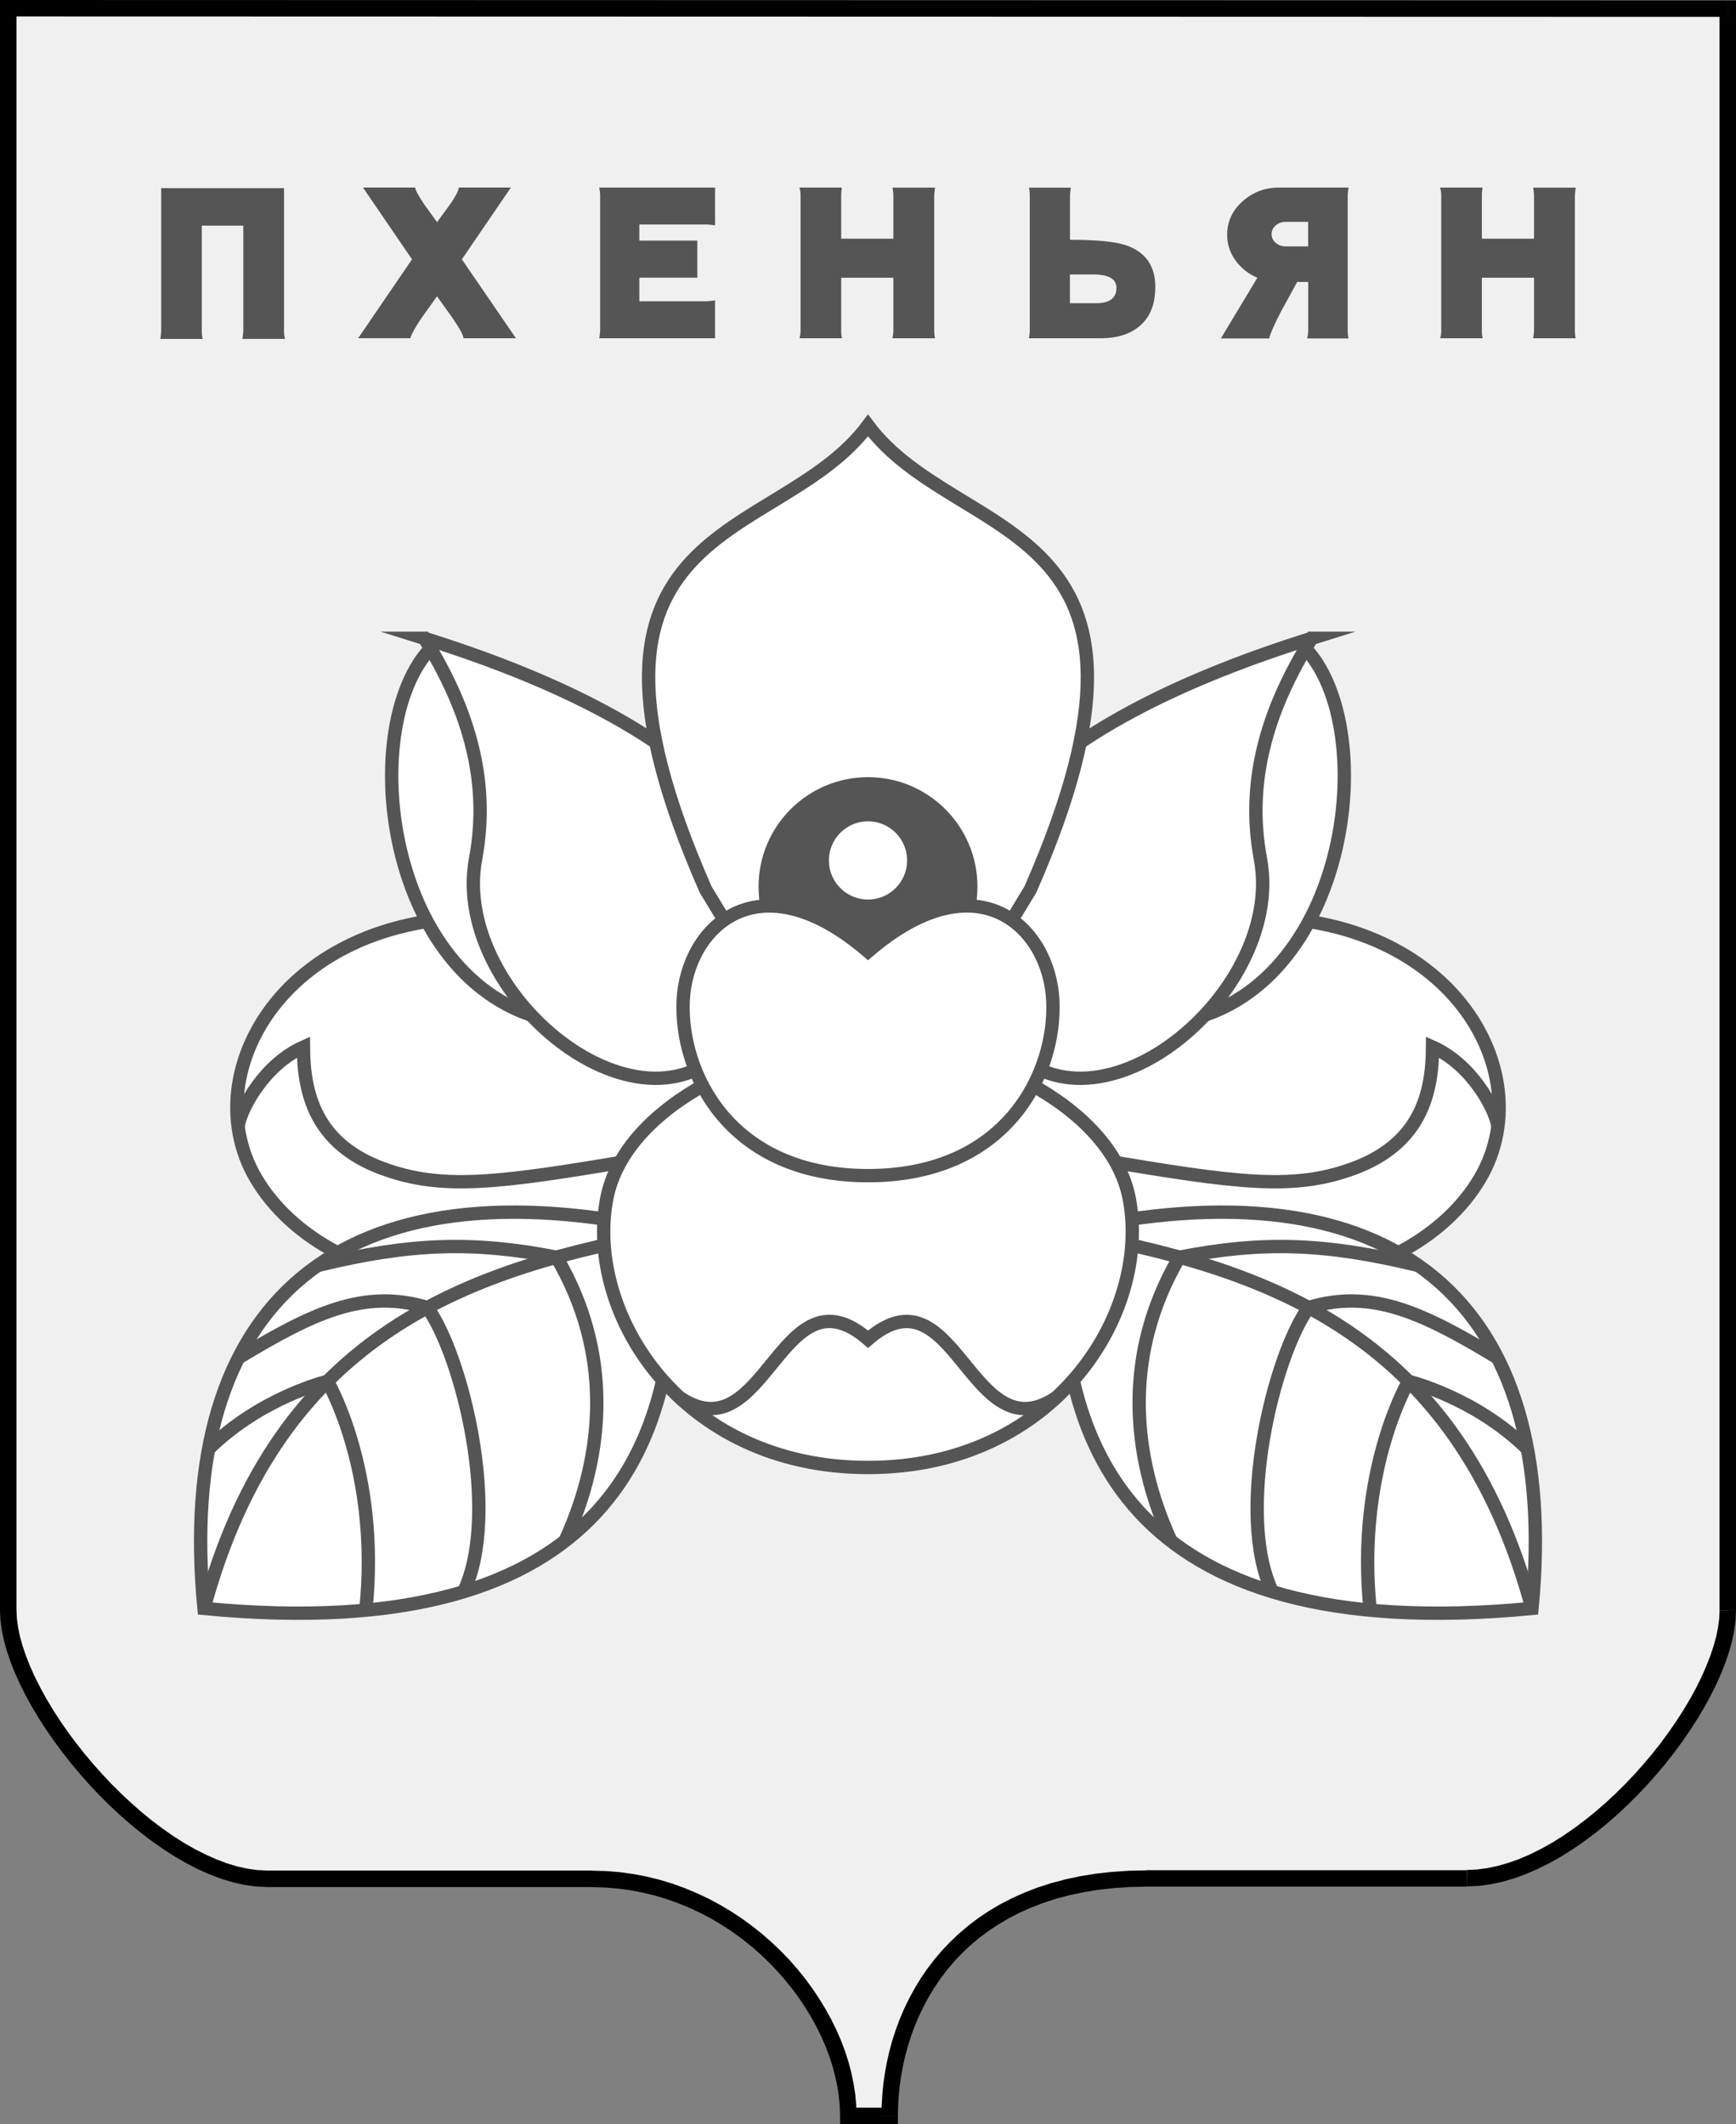
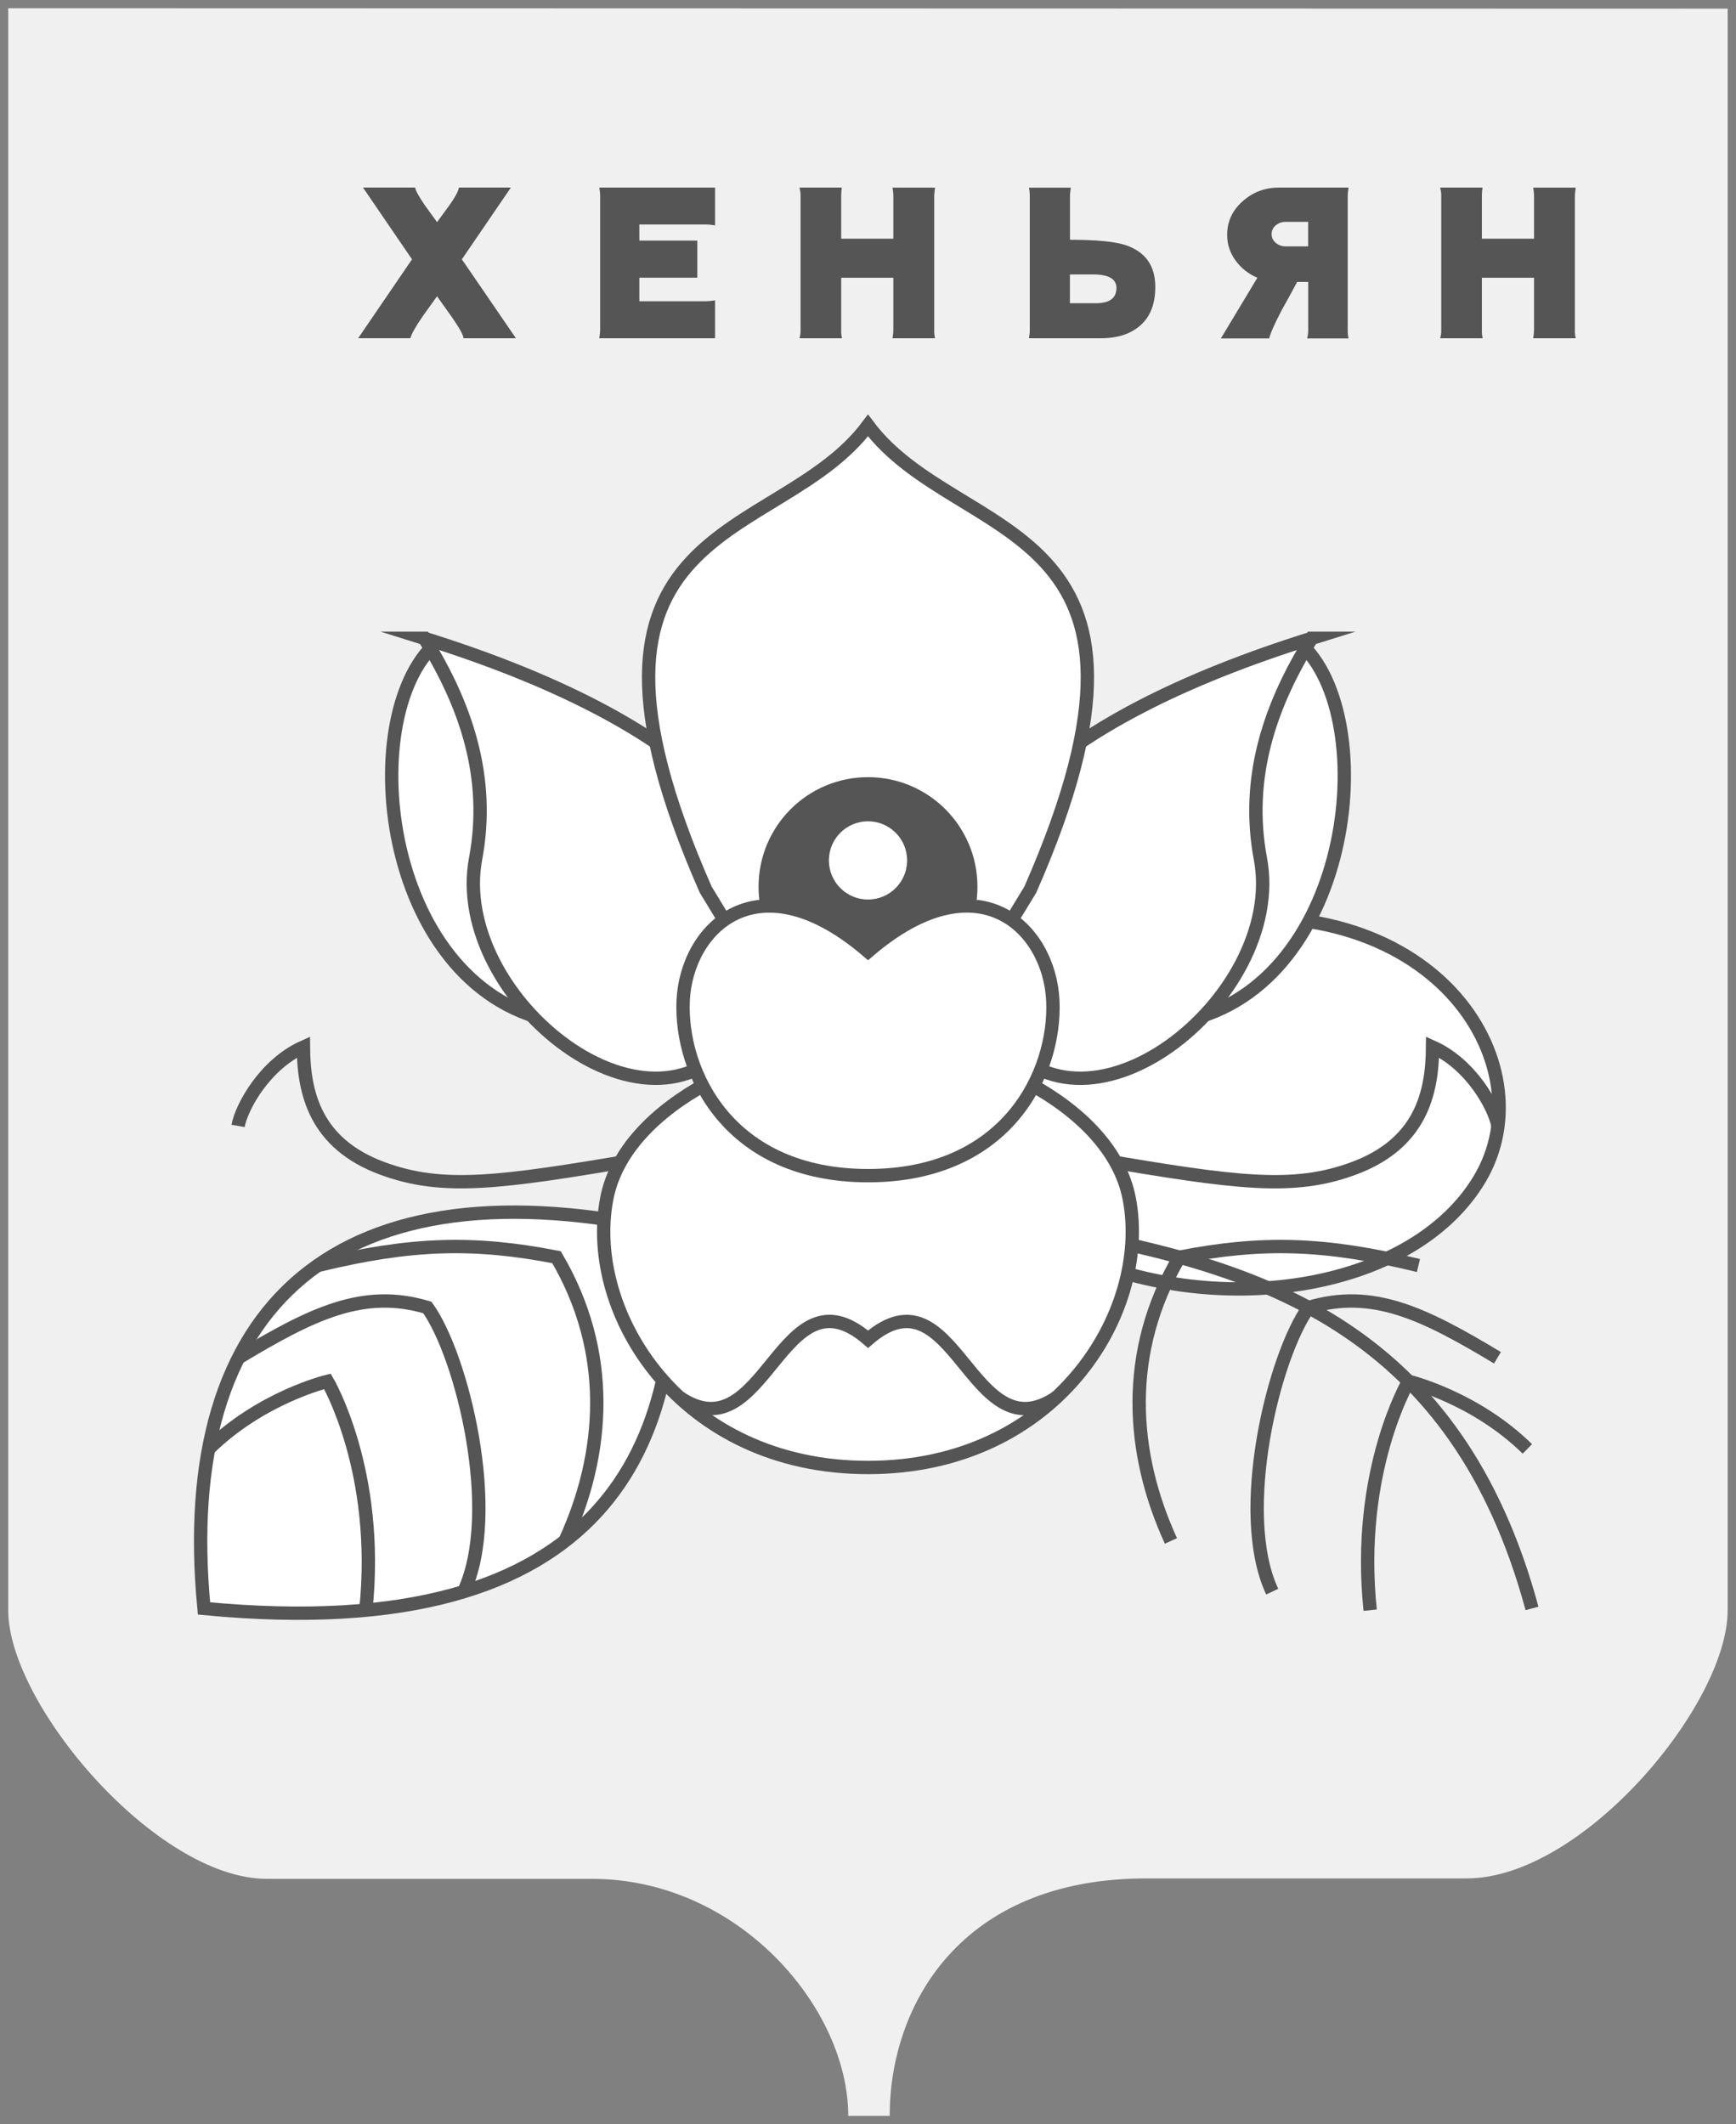
<svg xmlns="http://www.w3.org/2000/svg" id="_레이어_2" data-name="레이어 2" viewBox="0 0 325.16 397.76">
  <rect x="0" y="0" width="325.16" height="397.76" fill="#808080" stroke="none" />
  <defs>
    <style>
      .cls-1, .cls-2 {
        fill: #555;
      }

      .cls-3, .cls-4, .cls-2, .cls-5, .cls-6, .cls-7 {
        stroke: #555;
      }

      .cls-3, .cls-4, .cls-2, .cls-6, .cls-7 {
        stroke-width: 2.5px;
      }

      .cls-3, .cls-4, .cls-5 {
        fill: #fff;
      }

      .cls-4, .cls-7 {
        stroke-miterlimit: 6.86;
      }

      .cls-2, .cls-5 {
        stroke-linejoin: round;
      }

      .cls-5 {
        stroke-width: .21px;
      }

      .cls-6, .cls-7 {
        fill: none;
      }

      .cls-8 {
        fill: #f0f0f0;
        fill-rule: evenodd;
      }
    </style>
  </defs>
  <g id="svg2">
    <g id="g10">
      <path id="path12" class="cls-8" d="M1.54,301.55c0,17.59,27.73,50.28,48.45,50.28h60.89c27.36,0,48,24.08,48,44.39,3.69,0,3.84,0,7.76,0,0-20.53,13.11-44.47,48.08-44.47h59.98c21.78,0,48.9-32.61,48.9-50.2,0-100.25,0-200.05,0-299.93L1.54,1.54V301.55h0Z" />
-       <path id="path14" d="M50,350.28v3.08h0l-2.1-.1-2.13-.3-2.14-.48-2.15-.65-2.15-.81-2.16-.95-2.14-1.1-2.14-1.23-2.12-1.35-2.1-1.46-2.07-1.56-2.04-1.66-2-1.74-1.95-1.82-1.91-1.89-1.85-1.95-1.78-2.01-1.72-2.05-1.64-2.08-1.56-2.11-1.48-2.13-1.39-2.14-1.28-2.14-1.18-2.13-1.06-2.12-.95-2.1-.83-2.08-.69-2.04-.55-2-.41-1.94-.25-1.89-.09-1.83H3.09l.07,1.55,.22,1.65,.36,1.74,.51,1.81,.64,1.88,.77,1.93,.89,1.98,1.02,2.01,1.12,2.04,1.23,2.05,1.32,2.05,1.42,2.05,1.51,2.03,1.58,2.01,1.66,1.98,1.72,1.93,1.78,1.89,1.83,1.82,1.88,1.75,1.92,1.68,1.95,1.59,1.98,1.49,1.99,1.39,2.01,1.28,2.01,1.15,2.01,1.02,1.99,.89,1.97,.74,1.94,.59,1.91,.43,1.86,.26,1.82,.09h0Zm60.89,3.09H50v-3.09h60.89v3.09Zm48,41.31v3.08l-1.54-1.54-.06-1.82-.17-1.83-.28-1.86-.4-1.87-.49-1.87-.6-1.88-.71-1.87-.81-1.86-.91-1.84-1-1.82-1.09-1.79-1.19-1.77-1.27-1.73-1.36-1.68-1.44-1.64-1.52-1.59-1.6-1.53-1.68-1.47-1.75-1.4-1.81-1.32-1.89-1.25-1.94-1.16-2.02-1.07-2.07-.98-2.13-.88-2.18-.78-2.23-.68-2.28-.56-2.33-.45-2.37-.32-2.42-.2-2.47-.07v-3.08l2.62,.07,2.59,.21,2.54,.35,2.49,.47,2.44,.61,2.39,.72,2.33,.84,2.26,.95,2.21,1.04,2.14,1.15,2.08,1.24,2,1.32,1.93,1.41,1.86,1.48,1.77,1.55,1.7,1.62,1.62,1.68,1.53,1.74,1.44,1.79,1.35,1.84,1.26,1.88,1.17,1.91,1.07,1.94,.97,1.97,.87,1.99,.76,2.01,.65,2.02,.54,2.03,.42,2.03,.31,2.03,.18,2.03,.06,2-1.54-1.54h0Zm0,3.08h-1.54v-1.54s1.54,1.54,1.54,1.54Zm6.22-1.54h3.08l-1.54,1.54h-.36s-.34,0-.34,0h-.32s-.3,0-.3,0h-.28s-.27,0-.27,0h-.49s-.23,0-.23,0h-.22s-.21,0-.21,0h-.4s-.19,0-.19,0h-1.32s-.2,0-.2,0h-.21s-.22,0-.22,0h-.47s-.25,0-.25,0h-.55s-.3,0-.3,0h-.32s-.34,0-.34,0v-3.08h.34s.32,0,.32,0h.3s.28,0,.28,0h.52s.24,0,.24,0h.66s.2,0,.2,0h.2s.19,0,.19,0h1.32s.2,0,.2,0h.21s.22,0,.22,0h.47s.25,0,.25,0h.27s.28,0,.28,0h.62s.34,0,.34,0h.36s-1.54,1.55-1.54,1.55h0Zm3.08,0v1.54h-1.54l1.54-1.54Zm46.54-46.01v3.08h0l-3.15,.07-3.02,.2-2.89,.33-2.76,.45-2.65,.56-2.52,.68-2.4,.78-2.28,.88-2.17,.97-2.06,1.07-1.94,1.15-1.84,1.23-1.74,1.31-1.63,1.38-1.53,1.45-1.43,1.51-1.33,1.57-1.23,1.62-1.13,1.67-1.05,1.72-.95,1.76-.86,1.79-.78,1.82-.69,1.85-.6,1.87-.52,1.88-.43,1.89-.35,1.9-.27,1.9-.19,1.9-.12,1.89-.04,1.87h-3.08l.04-1.99,.12-2.01,.2-2.02,.29-2.03,.37-2.02,.46-2.03,.55-2.01,.65-1.99,.73-1.98,.83-1.95,.93-1.92,1.03-1.89,1.12-1.85,1.23-1.8,1.33-1.75,1.44-1.69,1.55-1.64,1.65-1.56,1.76-1.5,1.87-1.41,1.98-1.33,2.1-1.24,2.21-1.14,2.33-1.05,2.44-.94,2.56-.83,2.68-.71,2.79-.6,2.92-.47,3.04-.34,3.15-.21,3.28-.07h0Zm59.98,3.08h-59.98v-3.08h59.98v3.08Zm47.37-51.74h3.08l-.08,1.82-.24,1.89-.4,1.94-.54,1.99-.68,2.03-.81,2.07-.94,2.1-1.05,2.12-1.16,2.13-1.27,2.14-1.37,2.13-1.46,2.13-1.55,2.11-1.63,2.08-1.71,2.04-1.78,2-1.85,1.95-1.9,1.88-1.96,1.82-2,1.74-2.06,1.66-2.09,1.56-2.12,1.46-2.15,1.34-2.18,1.22-2.19,1.09-2.2,.95-2.21,.81-2.22,.64-2.22,.47-2.21,.29-2.19,.1v-3.08l1.92-.09,1.96-.26,1.99-.43,2.01-.58,2.03-.73,2.05-.89,2.05-1.02,2.04-1.15,2.03-1.27,2.02-1.39,1.99-1.49,1.96-1.58,1.93-1.67,1.88-1.75,1.84-1.82,1.78-1.88,1.72-1.93,1.65-1.97,1.57-2.01,1.49-2.03,1.4-2.04,1.32-2.05,1.21-2.04,1.11-2.03,.99-2.01,.88-1.98,.76-1.93,.63-1.88,.5-1.81,.35-1.74,.22-1.65,.07-1.56h0Zm1.54-298.39V.08l1.54,1.54V20.34s0,9.36,0,9.36v9.36s0,9.36,0,9.36v9.36s0,9.36,0,9.36v18.73s0,9.36,0,9.36v18.73s0,9.37,0,9.37v18.73s0,9.37,0,9.37v9.37s0,9.37,0,9.37v18.74s0,9.37,0,9.37v18.75s0,9.38,0,9.38v18.77s0,9.39,0,9.39v9.39s0,9.39,0,9.39v9.39s0,9.39,0,9.39v9.4h-3.08v-18.79s0-9.39,0-9.39v-18.78s0-9.39,0-9.39v-9.38s0-9.38,0-9.38v-9.38s0-9.38,0-9.38v-28.12s0-9.37,0-9.37v-9.37s0-9.37,0-9.37v-18.74s0-9.37,0-9.37v-9.37s0-9.36,0-9.36v-18.73s0-9.36,0-9.36v-18.73s0-9.36,0-9.36v-9.36s0-9.36,0-9.36V10.98s0-9.36,0-9.36l1.54,1.54h0Zm0-3.08h1.54V1.62l-1.54-1.54ZM0,1.54L1.54,0,323.61,.08V3.16L1.54,3.08,0,1.54H0ZM0,1.54V0H1.54S0,1.54,0,1.54ZM3.09,301.55H0V1.54s3.08,0,3.08,0V301.55h0Z" />
    </g>
    <g>
      <g>
        <g>
-           <path class="cls-4" d="M103.21,172.96c-46.5-7.94-68.04,26.38-55.17,47.86,12.87,21.46,50.28,26.36,77.25,13.49,26.97-12.89,35.67-51.5-22.06-61.35h-.02Z" />
          <path class="cls-7" d="M44.59,210.84c.63-3.52,5.01-11.54,12.24-14.77,.06,8.57,2.17,18.07,14.81,22.73,11.25,4.16,21.8,2.76,47.83-1.67" />
          <path class="cls-4" d="M81,121.07c-15.02,15.03-8.57,66.79,25.49,70.59,32.17,3.58-25.49-70.59-25.49-70.59Z" />
          <path class="cls-4" d="M79.48,119.53c47.2,14.73,80.61,39.4,59.21,73.17-15.8,24.92-54.5-5.77-49.61-31.89,2.87-15.31-1.89-28.92-9.6-41.28Z" />
        </g>
        <g>
          <path class="cls-4" d="M221.95,172.96c46.5-7.94,68.04,26.38,55.17,47.86-12.87,21.46-50.28,26.36-77.25,13.49-26.97-12.89-35.67-51.5,22.06-61.35h.02Z" />
          <path class="cls-7" d="M280.57,210.84c-.63-3.52-5.01-11.54-12.24-14.77-.06,8.57-2.17,18.07-14.81,22.73-11.25,4.16-21.8,2.76-47.83-1.67" />
          <path class="cls-4" d="M244.16,121.07c15.02,15.03,8.57,66.79-25.49,70.59-32.17,3.58,25.49-70.59,25.49-70.59Z" />
          <path class="cls-4" d="M245.68,119.53c-47.2,14.73-80.61,39.4-59.21,73.17,15.8,24.92,54.5-5.77,49.61-31.89-2.87-15.31,1.89-28.92,9.6-41.28Z" />
        </g>
      </g>
      <g>
        <g>
          <path class="cls-3" d="M125.9,230.62c-62.53-14.1-93.2,13.51-87.69,70.57,76.66,7.37,90.14-31.91,87.69-70.57Z" />
-           <path class="cls-6" d="M125.9,230.62c-37.39,6.75-73.58,18.42-87.69,70.57" />
          <path class="cls-6" d="M39.08,271.32c9.88-9.7,22.25-12.65,22.25-12.65,0,0,9.92,16.79,7.19,42.85" />
          <path class="cls-6" d="M44.68,254.25c13.72-8.24,23.36-13.02,35.37-9.41,6.49,9.02,13.77,38.37,6.82,53.21" />
          <path class="cls-6" d="M59.47,236.98c17.61-4.3,29.37-4.55,44.77-1.56,10.44,17.77,9.14,36.66,1.59,53.13" />
        </g>
        <g>
-           <path class="cls-3" d="M199.26,230.62c62.53-14.1,93.2,13.51,87.69,70.57-76.66,7.37-90.14-31.91-87.69-70.57Z" />
          <path class="cls-6" d="M199.26,230.62c37.39,6.75,73.58,18.42,87.69,70.57" />
          <path class="cls-6" d="M286.08,271.32c-9.88-9.7-22.25-12.65-22.25-12.65,0,0-9.92,16.79-7.19,42.85" />
          <path class="cls-6" d="M280.48,254.25c-13.72-8.24-23.36-13.02-35.37-9.41-6.49,9.02-13.77,38.37-6.82,53.21" />
          <path class="cls-6" d="M265.68,236.98c-17.61-4.3-29.37-4.55-44.77-1.56-10.44,17.77-9.14,36.66-1.59,53.13" />
        </g>
      </g>
      <path class="cls-4" d="M113.64,224.49c3.41-18,30.03-29.59,48.94-29.59s45.51,11.59,48.94,29.59c4.06,21.35-13.9,50.31-48.94,50.31s-53.02-28.94-48.94-50.31Z" />
      <path class="cls-7" d="M127.22,261.63c16.17,11.04,19.04-24.97,35.37-10.85,16.31-14.1,19.21,21.89,35.35,10.85" />
      <path class="cls-4" d="M132.18,166.59c-30.98-70.42,13.5-64.24,30.4-86.92,16.91,22.67,61.36,16.51,30.4,86.92l-30.4,49.96-30.4-49.96Z" />
      <ellipse class="cls-2" cx="162.58" cy="166.04" rx="19.25" ry="19.26" />
      <path class="cls-4" d="M127.96,187.39c.61-13.49,13.9-27.01,34.63-9.22,20.73-17.81,34-4.27,34.61,9.22,.61,13.51-8.58,32.76-34.61,32.76s-35.22-19.26-34.63-32.76Z" />
      <ellipse class="cls-5" cx="162.58" cy="161.12" rx="7.43" ry="7.43" />
    </g>
    <g>
-       <path class="cls-1" d="M53.38,63.46h-7.97c.1-.68,.16-1.2,.16-1.56v-19.65h-7.77v19.77c0,.52,.05,1,.16,1.45h-7.93c.1-.68,.16-1.2,.16-1.56v-26.68h23.01v26.68c0,.65,.06,1.17,.2,1.56Z" />
      <path class="cls-1" d="M96.62,63.34h-9.8c-.03-.57-.74-1.88-2.15-3.91-.94-1.3-1.88-2.62-2.81-3.95-.94,1.3-1.86,2.59-2.77,3.87-1.25,1.82-1.99,3.15-2.23,3.98h-9.77l10.08-14.77-9.18-13.44h9.77c.05,.5,.64,1.58,1.76,3.24,.78,1.07,1.56,2.15,2.34,3.24,.78-1.07,1.56-2.13,2.34-3.2,1.04-1.46,1.63-2.55,1.76-3.28h9.73l-9.18,13.44,10.12,14.77Z" />
      <path class="cls-1" d="M133.93,63.34h-21.68c.1-.73,.16-1.21,.16-1.45v-25.31c0-.34-.05-.82-.16-1.45h21.68v7.07c-.63-.1-1.17-.16-1.64-.16h-12.54v3.01h10.86v6.95h-10.86v4.41h12.5c.39,0,.95-.05,1.68-.16v7.07Z" />
      <path class="cls-1" d="M175.14,63.34h-7.97c.1-.57,.16-1.05,.16-1.45v-9.88h-9.77v10c0,.5,.05,.94,.16,1.33h-7.97c.13-.47,.2-.92,.2-1.37v-25.47c0-.39-.07-.85-.2-1.37h7.93c-.08,.57-.12,1.03-.12,1.37v8.2h9.77v-8.09c0-.39-.05-.88-.16-1.48h7.97c-.1,.73-.16,1.25-.16,1.56v25.27c0,.47,.05,.92,.16,1.37Z" />
      <path class="cls-1" d="M216.39,53.73c0,3.13-.91,5.51-2.73,7.15-1.82,1.64-4.31,2.46-7.46,2.46h-13.48c.1-.52,.16-1,.16-1.45v-25.23c0-.57-.05-1.08-.16-1.52h7.85c-.1,.7-.16,1.21-.16,1.52v8.24c4.97,0,8.46,.34,10.47,1.02,3.67,1.25,5.51,3.85,5.51,7.81Zm-7.27,.2c0-1.69-1.46-2.54-4.38-2.54h-4.34v5.39h4.88c2.55,0,3.83-.95,3.83-2.85Z" />
      <path class="cls-1" d="M252.56,63.38h-7.73c.13-.52,.2-1.02,.2-1.48v-9.1h-2.07c-.96,1.8-1.94,3.58-2.93,5.35-1.35,2.6-2.12,4.35-2.3,5.23h-9.06l6.84-11.37c-1.67-.7-3.03-1.78-4.08-3.22s-1.58-3.04-1.58-4.79c0-2.53,.99-4.65,2.97-6.37,1.9-1.67,4.13-2.5,6.68-2.5h13.09c-.1,.6-.16,1.12-.16,1.56v25.2c0,.52,.05,1.02,.16,1.48Zm-7.54-17.23v-4.61h-4.22c-.68,0-1.28,.21-1.82,.64-.53,.43-.8,.98-.8,1.66s.27,1.23,.8,1.66c.53,.43,1.14,.64,1.82,.64h4.22Z" />
      <path class="cls-1" d="M295.14,63.34h-7.97c.1-.57,.16-1.05,.16-1.45v-9.88h-9.77v10c0,.5,.05,.94,.16,1.33h-7.97c.13-.47,.2-.92,.2-1.37v-25.47c0-.39-.07-.85-.2-1.37h7.93c-.08,.57-.12,1.03-.12,1.37v8.2h9.77v-8.09c0-.39-.05-.88-.16-1.48h7.97c-.1,.73-.16,1.25-.16,1.56v25.27c0,.47,.05,.92,.16,1.37Z" />
    </g>
  </g>
</svg>